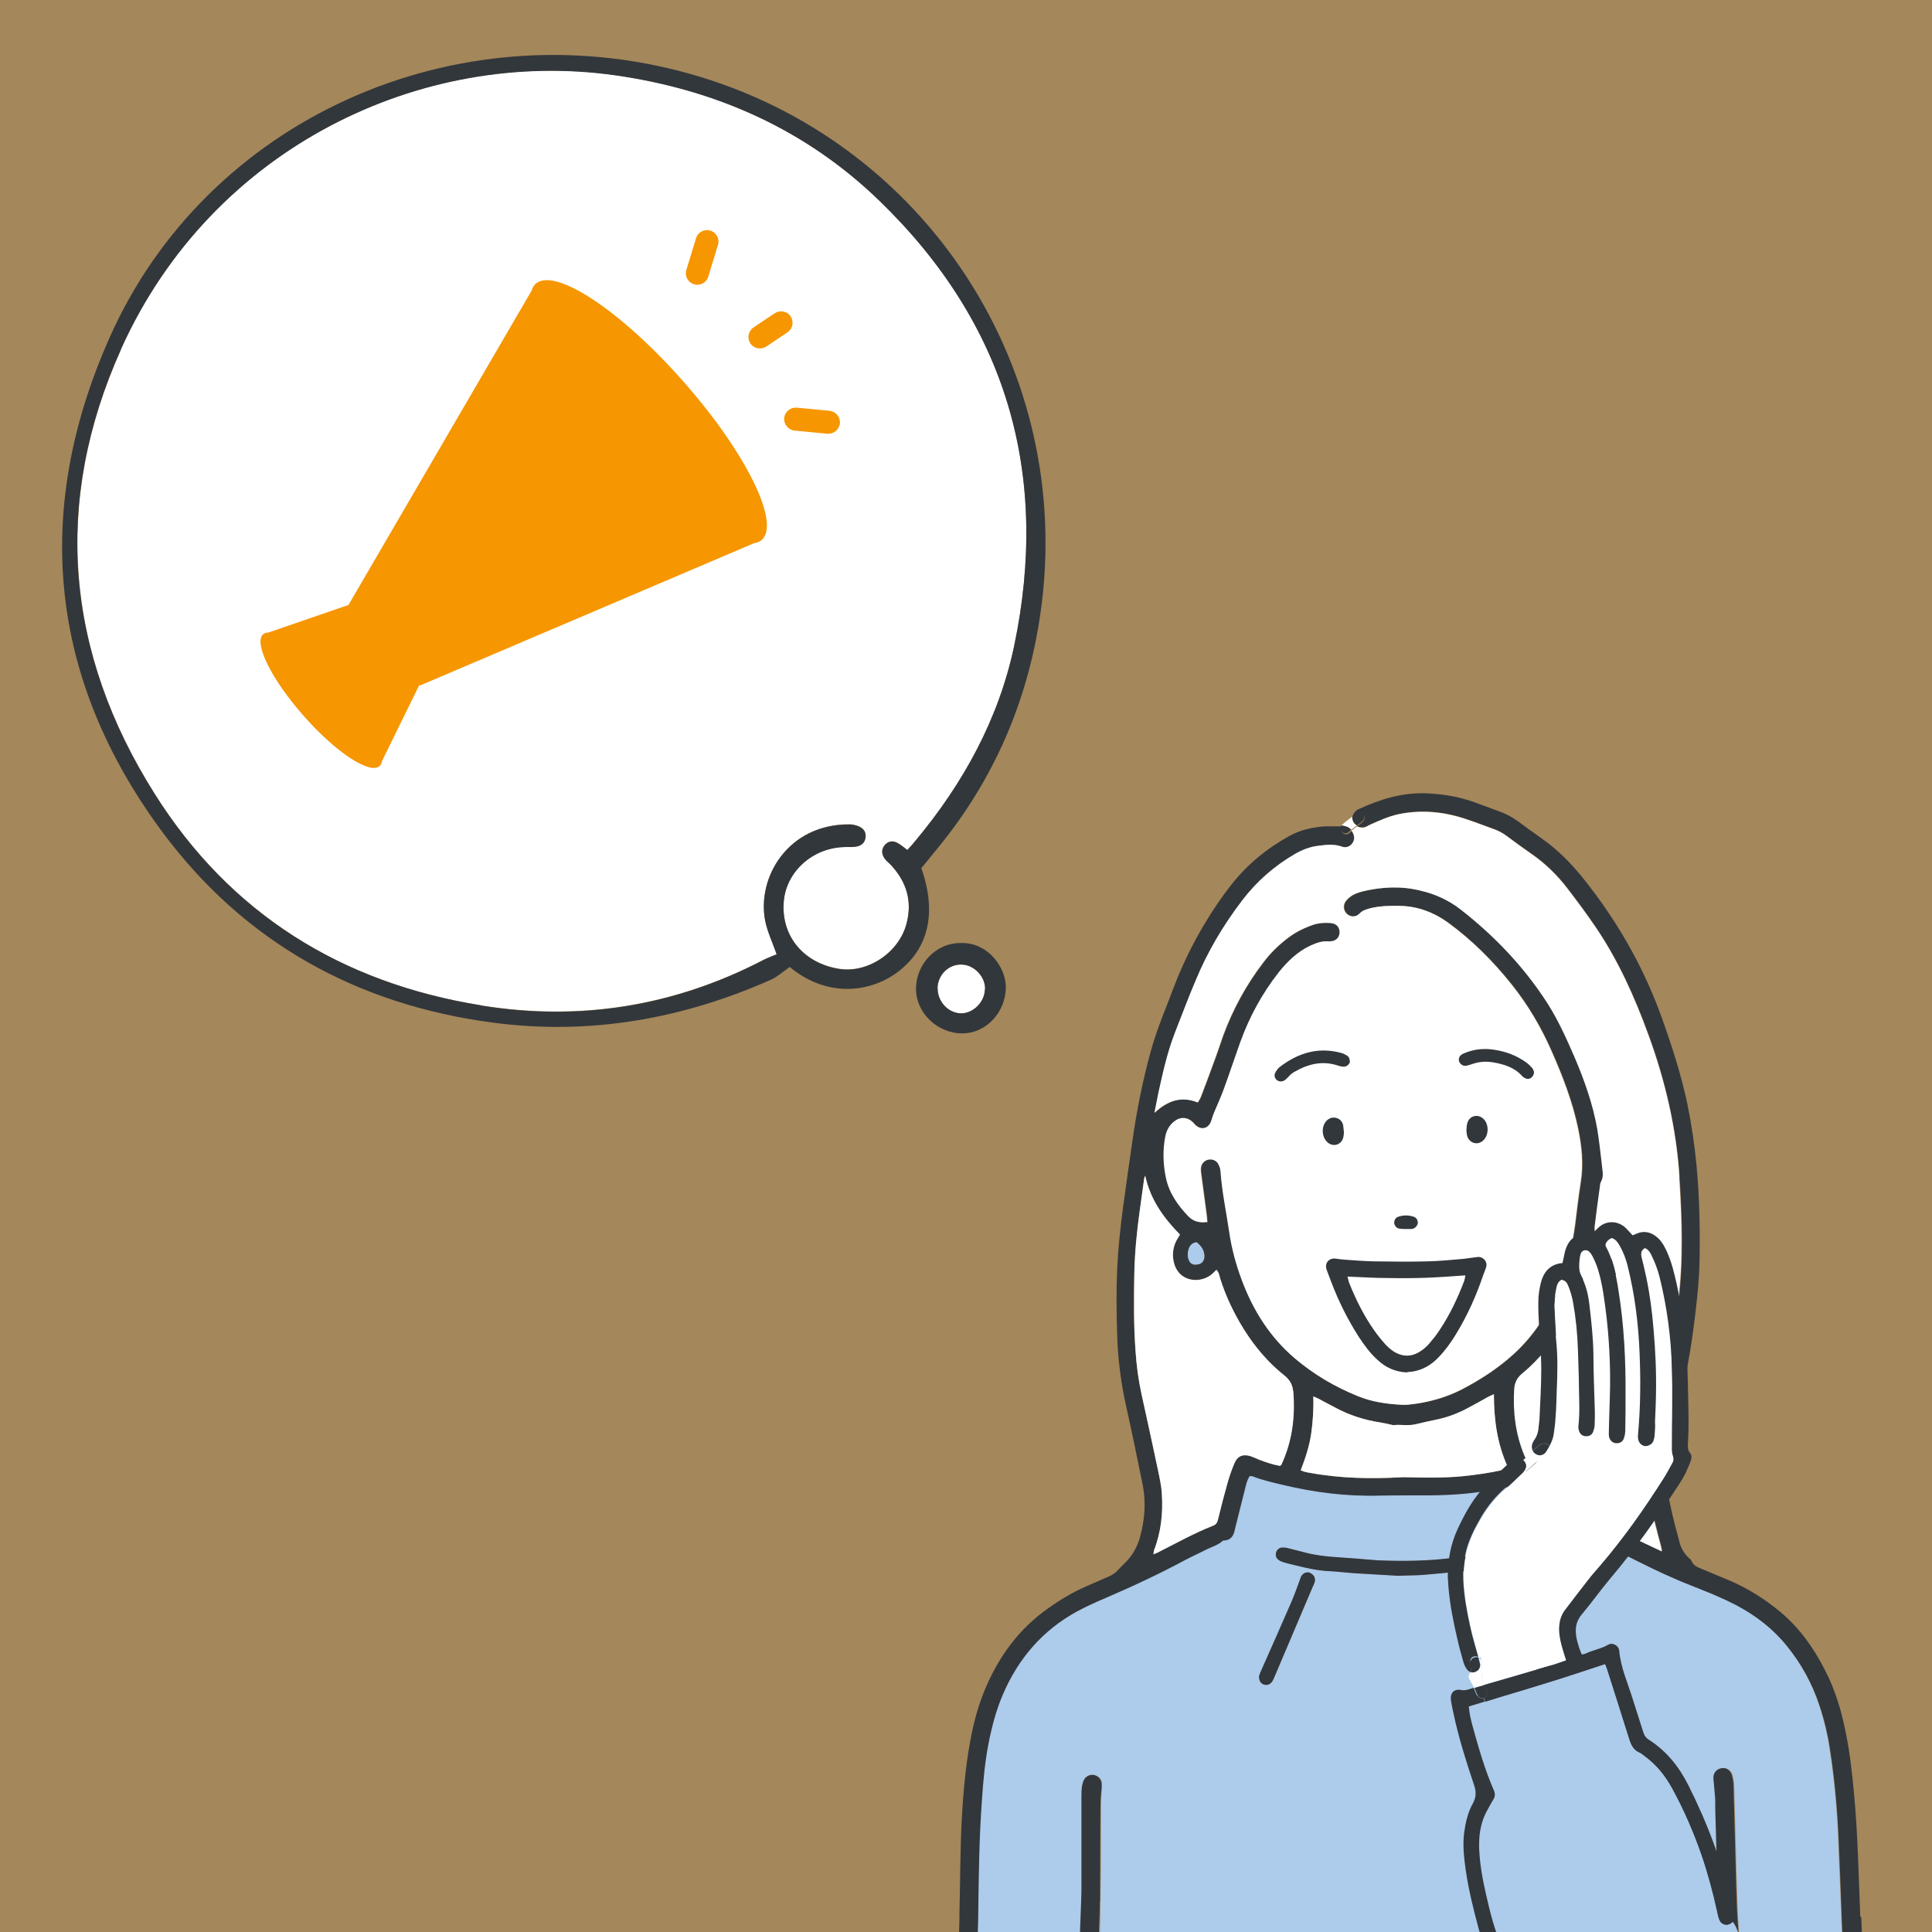
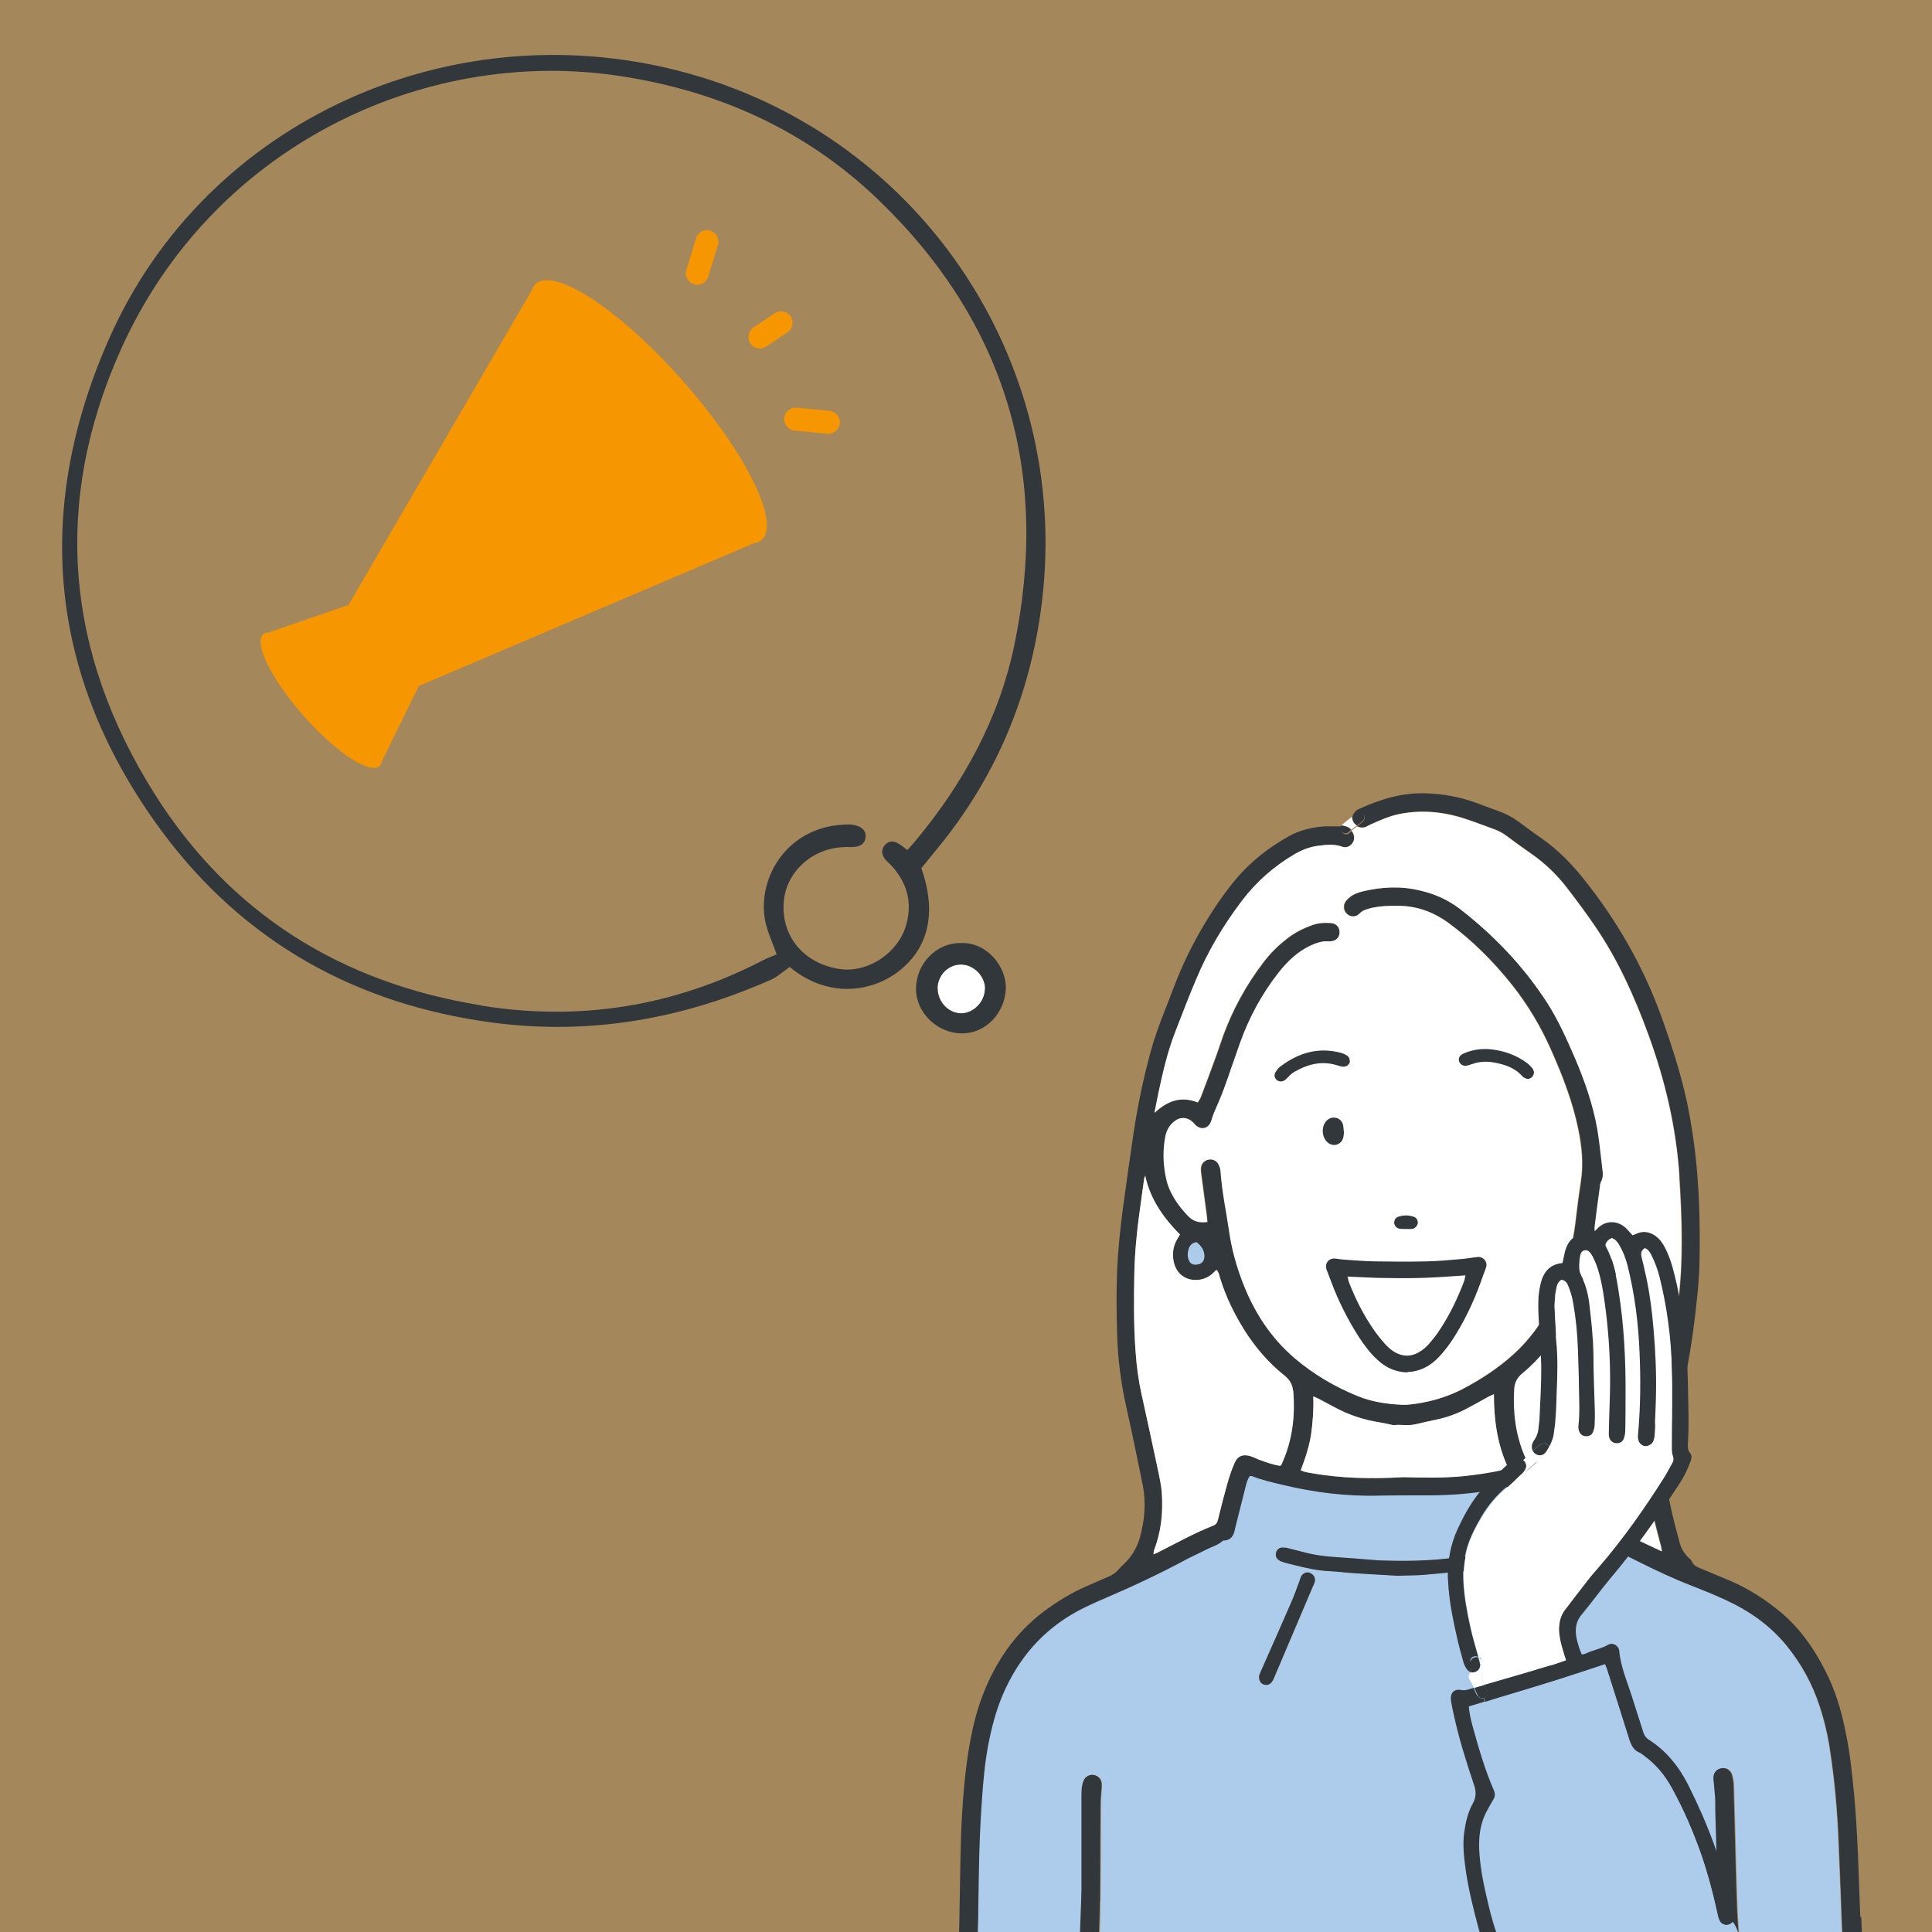
<svg xmlns="http://www.w3.org/2000/svg" id="_レイヤー_1" data-name="レイヤー_1" version="1.1" viewBox="0 0 800 800">
  <rect x="0" y="0" width="800" height="800" fill="#808080" stroke="none" />
  <defs>
    <style>
      .st0 {
        fill: #adcbea;
      }

      .st1 {
        fill: #fff;
      }

      .st2 {
        opacity: .3;
      }

      .st2, .st3 {
        fill: #f69600;
      }

      .st4, .st5 {
        fill: #32373c;
      }

      .st5 {
        fill-rule: evenodd;
      }
    </style>
  </defs>
  <rect class="st2" x="-2.6" y="-8.9" width="813.4" height="830.3" />
  <g>
-     <path class="st1" d="M388.3,409.2c0,5.5,4.3,10.2,9.5,10.4,5.1.2,10-4.6,10.1-9.9.2-5.2-4.5-10.2-9.7-10.3-5.4-.2-9.9,4.3-10,9.8Z" />
-     <path class="st1" d="M50.2,144.6c-28.5,63.4-23,125.6,13.9,184.1,31.3,49.7,77.4,78.3,135.2,87.6,40.8,6.6,79.9.3,116.7-18.8,1.9-1,4-1.7,5.6-2.4-1.6-4.6-3.7-9-4.7-13.6-3.7-18.3,9.5-40.4,34.9-40.2,1.2,0,2.4.3,3.5.7,2.1.8,3.4,2.3,3.1,4.6-.2,2.3-1.8,3.6-4,3.9-1.8.3-3.6,0-5.4.2-13.1.6-23.8,10.7-24.5,23.1-.9,13.9,8.3,24.9,22.8,27.3,11.9,2,25-6.7,28.1-18.8,2.4-9.2,0-17.1-6.3-24-.8-.9-1.8-1.6-2.6-2.6-1.5-2-1.7-4.1,0-6,1.6-1.7,3.6-1.7,5.5-.5,1.2.7,2.3,1.6,3.7,2.7,1.3-1.4,2.5-2.7,3.6-4.1,19.6-23.6,34.2-50.1,40.6-80.2,15-71.4-3.1-133.5-55.6-184.4-30.4-29.5-67.5-46.1-109.5-52.1-80.2-11.4-167.1,29.8-204.7,113.4Z" />
+     <path class="st1" d="M388.3,409.2c0,5.5,4.3,10.2,9.5,10.4,5.1.2,10-4.6,10.1-9.9.2-5.2-4.5-10.2-9.7-10.3-5.4-.2-9.9,4.3-10,9.8" />
    <path class="st4" d="M285.4,30.5c98.1,27.4,160,122.9,145.4,223.6-5.2,36.2-19.3,68.9-42.7,97.3-2.3,2.8-4.5,5.6-6.6,8.1,6.6,18.7,2.9,33.7-10.2,43.3-10.8,7.9-28.5,10.7-44.3-2.4-2.9,2-5.1,4.1-7.6,5.2-36.7,16.3-74.9,23.1-114.9,17.9-56.9-7.4-103.6-33.5-137.5-79.3-46.7-63.2-53.5-132.5-21.8-204C85.4,49.2,188.6,3.4,285.4,30.5ZM199.3,416.4c40.8,6.6,79.9.3,116.7-18.8,1.9-1,4-1.7,5.6-2.4-1.6-4.6-3.7-9-4.7-13.6-3.7-18.3,9.5-40.4,34.9-40.2,1.2,0,2.4.3,3.5.7,2.1.8,3.4,2.3,3.1,4.6-.2,2.3-1.8,3.6-4,3.9-1.8.3-3.6,0-5.4.2-13.1.6-23.8,10.7-24.5,23.1-.9,13.9,8.3,24.9,22.8,27.3,11.9,2,25-6.7,28.1-18.8,2.4-9.2,0-17.1-6.3-24-.8-.9-1.8-1.6-2.6-2.6-1.5-2-1.7-4.1,0-6,1.6-1.7,3.6-1.7,5.5-.5,1.2.7,2.3,1.6,3.7,2.7,1.3-1.4,2.5-2.7,3.6-4.1,19.6-23.6,34.2-50.1,40.6-80.2,15-71.4-3.1-133.5-55.6-184.4-30.4-29.5-67.5-46.1-109.5-52.1-80.2-11.4-167.1,29.8-204.7,113.4-28.5,63.4-23,125.6,13.9,184.1,31.3,49.7,77.4,78.3,135.2,87.6Z" />
    <path class="st4" d="M397.5,390.5c11.3-.6,19.1,9.9,19,18.5-.2,10.3-8.2,18.9-18.1,18.9-10.3,0-19.2-8.6-19.1-18.6.1-10.3,8.4-18.8,18.2-18.8ZM407.9,409.7c.2-5.2-4.5-10.2-9.7-10.3-5.4-.2-9.9,4.3-10,9.8,0,5.5,4.3,10.2,9.5,10.4,5.1.2,10-4.6,10.1-9.9Z" />
  </g>
  <g>
    <g>
      <path class="st4" d="M770.3,793.7c-.7-17.1-1-34.2-2.6-51.2-.8-8.4-1.7-16.8-3.4-25-1.8-9.1-4.4-17.9-8.7-26.1-4.7-9.2-10.6-17.5-18.6-24.1-6.3-5.2-13.1-9.5-20.5-12.7-3.8-1.6-7.7-3.2-11.5-4.8-1.9-.8-3.8-1.4-4.6-3.5-.1-.4-.6-.7-.9-1-2-1.8-3.3-4-4-6.5-1.4-5.2-2.8-10.4-3.9-15.7-.7-3.1-1.1-6.2-1.2-9.3-.3-7.3.5-14.6,2.3-21.7,1.5-5.9,3-11.7,4.3-17.7,2.3-10.6,4-21.4,5.2-32.2.7-6,1.3-12.1,1.5-18.1.3-13.8.1-27.6-1.2-41.4-.8-8.6-2.1-17.2-3.8-25.6-2.7-12.7-6.7-24.9-11.1-37.1-7.5-20.4-18.2-39-31.8-56-5.1-6.4-10.7-12.1-17.4-16.8-3.3-2.3-6.6-4.7-9.8-7.1-2.5-1.8-5.1-3.2-8-4.2-3.3-1.2-6.6-2.4-9.8-3.6-6.5-2.4-13.2-3.5-20.1-3.8-9.9-.4-19.1,2.4-28,6.5-.2,0-.4.2-.6.3-1.2.8-2,2-2.1,3.2.2-.2.5-.4.7-.6.1,0,.2-.2.4-.3.3-.7,1-1.3,1.8-1.2,1.6.2,2.7,1.6,1.9,3.2-.3.6-1,1.1-1.5,1.5-.4.3-.9.7-1.3,1,1,.5,2.2.7,3.4.3.6-.2,1.2-.6,1.8-.9,4-1.8,8-3.6,12.3-4.5,9.6-1.9,19-.9,28.2,2.3,3.6,1.2,7.2,2.6,10.8,3.9,2,.7,3.9,1.7,5.6,3,3.3,2.5,6.7,4.9,10.1,7.3,5.9,4.1,10.9,9,15.2,14.7,3.9,5.1,7.7,10.2,11.3,15.5,9.4,13.8,16.2,29,21.9,44.6,7,19.1,11.6,38.8,12.9,59,1.1,17.4,1.7,34.8-.5,52.2-.7,5.8-1.4,11.6-2.3,17.4-1.5,10.3-3.8,20.5-6.7,30.6-2.9,9.6-3.7,19.4-3,29.3,0,1.3.3,2.7.5,4,.9,6.6,2.7,13,4.4,19.4.2.6.2,1.2.4,2.2-5.9-2.8-11.4-5.4-17-8-2.9-1.4-5.9-2.7-8.9-3.9-1.6-.6-2.5-1.5-3-3.2-1.2-4.8-2.6-9.5-4-14.3-.9-2.9-2-5.7-3.2-8.5-1.4-2.9-3.7-3.8-6.7-2.7-1.2.4-2.3,1-3.4,1.5-2.9,1.2-5.8,2.3-9.1,2.8-.5-1.2-1.1-2.2-1.6-3.4-3.7-8.9-4.8-18.2-4.2-27.7.2-2.4,1.1-4.4,3.1-6.1,7.2-5.9,12.9-13.1,17.5-21.2,3.5-6.2,6.4-12.6,8.4-19.4.4-1.2.4-2.6,1.6-3.8.5.5,1,1,1.5,1.4,1.3,1.2,2.8,1.9,4.4,2.3,3.6,1,6.7-.2,8.7-3.3,2.1-3.2,2.3-6.7,1.4-10.3-.9-3.9-3.5-5.9-7-7.1-1.7-.6-3.3-.4-4.7,1-.4.4-.8.6-1.6,1.3,0-1-.1-1.5,0-2,.7-5.6,1.4-11.1,2.2-16.7,0-.7.2-1.3.5-1.9.7-1.4.8-2.8.6-4.2-.2-1.4-.3-2.9-.5-4.4-.5-4.3-1-8.7-1.7-13-1.8-10.3-5.3-20.2-9.4-29.8-3.3-7.6-6.7-15.2-11.2-22.3-9.7-15.1-21.9-27.9-36-38.9-5-3.9-10.6-6.4-16.6-7.8-8-2-16-1.6-24,.3-1.9.5-3.7,1.1-5.2,2.3-.7.5-1.4,1.2-1.9,1.9-1.5,2.3-.4,5.2,2.1,6,1.4.4,2.7,0,3.7-1,1.3-1.4,3-1.8,4.8-2.3,4-.9,8-1,12.1-.9,7.3.2,13.9,2.7,19.7,6.9,10,7.3,18.8,16.1,26.5,25.8,6.7,8.4,12.1,17.6,16.4,27.4,4.6,10.4,8.7,21,11,32.1,1.5,7.3,2.3,14.6,1.1,22.1-.9,5.8-1.6,11.6-2.3,17.4-1,7.6-2.6,15-5.2,22.3-4.4,12.1-10.8,23-20.4,31.7-6.4,5.8-13.5,10.4-21.1,14.4-6.2,3.2-12.7,5.1-19.5,6.1-1.8.2-3.6.5-5.4.4-6.3-.3-12.6-1.2-18.4-3.6-9.4-3.8-18.1-8.9-25.9-15.5-10.4-8.8-17.4-19.9-22.1-32.5-2.4-6.4-4.2-13-5.2-19.8-1.2-8.3-3-16.6-3.6-25,0-1.1-.4-2.2-.9-3.2-.8-1.6-2.6-2.3-4.3-1.9-1.7.4-2.9,1.8-3,3.6,0,.7,0,1.4.1,2,.8,6,1.6,12,2.4,18,0,.7.1,1.5.2,2.2-3.5.4-5.7-.2-7.9-2.4-4.3-4.5-7.9-9.6-9.2-15.8-1.2-5.6-1.4-11.4-.3-17.1.5-2.6,1.7-4.9,3.9-6.5,2.5-1.9,5.4-1.6,7.6.6.3.3.6.7.9,1,2.5,2.4,5.7,1.5,6.7-1.9.3-1.1.7-2.1,1.1-3.2,1.4-3.3,2.9-6.6,4.1-9.9,2.3-6.3,4.4-12.7,6.7-19.1,3.8-10.6,9.1-20.3,16-29.1,3.6-4.5,7.7-8.5,13-11,2.4-1.1,4.8-2,7.4-1.8.6,0,1.1,0,1.7-.1,2.2-.4,3.4-2.3,3-4.5-.3-1.7-1.6-2.8-3.6-3-2.8-.2-5.6,0-8.3,1.1-3.3,1.2-6.4,2.8-9.2,4.9-4,3-7.5,6.4-10.5,10.4-7.1,9.3-12.6,19.4-16.6,30.3-1.3,3.7-2.5,7.4-3.9,11.1-1.7,4.7-3.5,9.5-5.3,14.2-.3.8-.8,1.5-1.3,2.3-7-2.8-12.6-.6-17.9,4.3.6-2.8,1.1-5.7,1.7-8.5,1.8-8.3,3.7-16.7,6.8-24.7,2.9-7.3,5.6-14.7,8.7-21.9,4.9-11.8,11.4-22.7,19.1-32.8,6-7.9,13.3-14.3,21.9-19.3,3.1-1.8,6.3-3,9.8-3.4,3.2-.4,6.4-.8,9.7.4,1.5.5,2.9.1,4-1.1,1.1-1.3,1.3-2.8.6-4.4-.2-.4-.4-.8-.7-1.1-.4.3-.7.6-1,.9-1.8,1.8-4.6-.9-3.1-2.7-.3,0-.5,0-.8,0-2.2,0-4.5-.1-6.7,0-5,.4-9.8,1.5-14.2,3.9-9.4,5.2-17.5,11.8-24.1,20.2-4.1,5.2-7.8,10.7-11.2,16.4-4.9,8.2-9.1,16.8-12.5,25.7-3.3,8.8-7.1,17.5-9.6,26.6-3.5,12.6-6,25.3-7.8,38.2-1.3,9-2.6,18-3.8,27-1.1,8.3-2,16.7-2.4,25.2-.4,9.2-.3,18.4,0,27.6.3,10,1.6,19.9,3.8,29.7,2.4,10.7,4.6,21.5,6.8,32.3,1.4,7.3.8,14.5-1.2,21.7-1.1,3.8-3,7.3-5.8,10.1-1.1,1.1-2.3,2.2-3.3,3.4-1.1,1.2-2.4,2-3.8,2.6-3.2,1.4-6.4,2.8-9.6,4.2-6.2,2.7-11.9,6.3-17.3,10.3-6,4.5-11.1,9.8-15.4,15.9-6.9,9.9-11.4,20.8-14,32.6-2.8,12.7-3.9,25.5-4.6,38.4-.6,12.4-.6,24.9-.9,37.4,0,4.4-.2,8.8-.3,13.1,0,2.1,0,4.2-.1,6.3h8c0-1,0-2,0-3,0-5.9.3-11.9.4-17.9.2-14.8.4-29.7,1.5-44.5.5-7.6,1.2-15.2,2.6-22.8,1.3-7.2,3.1-14.2,6.1-21,6.4-14.8,16.4-26.5,30.6-34.3,3.8-2.1,7.8-3.9,11.9-5.6,11.3-4.8,22.3-10,33.1-15.8,2.9-1.5,5.8-2.9,8.7-4.3,2.2-1.1,4.7-1.6,6.5-3.4.2-.2.6-.3.9-.3,2.7-.2,3.8-2,4.3-4.4,0-.4.2-.9.3-1.3,1.3-5.4,2.7-10.9,4.1-16.3.4-1.6.8-3.3,1.8-4.7.4,0,.8,0,1.1.1,4,1.6,8.1,2.5,12.3,3.5,13.3,3.2,26.7,4.9,40.4,4.5,5.6-.2,11.2-.2,16.9-.1,9.6.1,19.1-.4,28.5-2,9.4-1.6,18.7-3.8,27.7-7,.5-.2,1-.2,1.7-.4.6,1.8,1.3,3.5,1.8,5.2,1.4,5,2.7,10,4,15,.3,1.2.6,2.4,1,3.6.5,1.5,1.5,2.6,3.2,2.7,1.1,0,1.9.5,2.7,1.2.5.4,1.2.6,1.8.9,6.1,2.4,11.9,5.3,17.7,8.2,7.2,3.6,14.5,7,22.1,10,4.8,1.9,9.6,3.8,14.3,6,9.7,4.5,18.3,10.5,25.1,18.9,6,7.4,10.5,15.6,13.5,24.7,2,6.1,3.5,12.3,4.4,18.7,1.9,12.4,3,25,3.5,37.6.4,9.3.8,18.6,1.1,27.9.2,7.7.8,15.3,1,23h8c-.3-6.5-.5-13.2-.8-19.8ZM663.7,514.8c.6-.3,1.1-.7,1.8-1.2,1.9.7,2.2,2.1,2.4,3.6.2,1.6,0,3.1-1,4.4-.5.6-1.1.7-1.8.5-1.8-.4-3-1.7-3.2-3.5-.2-1.7,0-3.1,1.9-3.9ZM492.2,517.2c.5-1.5,1.4-2.5,3.3-2.8,1.9,1.5,3.1,3.3,3.2,5.7,0,2.3-1.5,3.7-3.8,3.5-1.1,0-1.9-.6-2.4-1.6-.8-1.6-.8-3.2-.2-4.9ZM530.7,606.3c0,.2-.3.3-.6.7-3-.5-5.9-1.5-8.8-2.6-1.1-.5-2.3-1-3.4-1.4-3.1-1-5.4-.2-6.7,2.8-1.2,2.8-2.2,5.7-3,8.6-1.4,5-2.7,10-3.9,15-.3,1.2-.9,2-2.1,2.4-7.6,3-14.8,7-22.1,10.7-.7.4-1.4.7-2.5,1.1.1-.8.2-1.4.3-1.8,2.9-7.5,3.7-15.3,3.2-23.2-.2-3.5-1-6.9-1.7-10.3-2.2-10.3-4.4-20.6-6.7-30.9-1.3-5.9-2.1-11.9-2.5-18-.8-10.8-.7-21.5-.5-32.3.2-8.5,1-17,2.2-25.5.6-4.3,1.2-8.7,1.8-13,0-.6.3-1.2.5-1.8,2.1,9.8,7.5,17.4,14.4,24.4-.4.7-.8,1.4-1.3,2.2-1.5,2.7-1.9,5.5-1.4,8.5,1.6,9.1,11,9.8,15.8,5.8.7-.6,1.3-1.2,2-1.9,1.1,1.1,1.2,2.5,1.6,3.7,2.3,7.4,5.7,14.4,9.8,21,4.6,7.3,10.1,13.8,16.8,19.1,2.1,1.7,3.3,3.7,3.5,6.2.9,10.6-.3,20.8-4.8,30.6ZM622.7,608.6c-5.7,1.3-11.5,2.1-17.3,2.7-7.6.7-15.2.6-22.9.4-.7,0-1.3,0-2,0-12.7.7-25.4.5-37.9-1.8-1.3-.2-2.6-.4-4-1.1,1.9-4.9,3.5-9.8,4.3-14.9.7-5.1,1.1-10.2.9-15.7,1.1.5,1.7.8,2.2,1,2.3,1.2,4.6,2.4,6.8,3.6,5.9,3.2,12.2,5.2,18.7,6.2,1.8.3,3.5.7,5.3,1.1.1,0,.2,0,.3,0,3.1-.3,6.2.4,9.3-.4,2.8-.7,5.7-1.3,8.5-1.9,4.4-.9,8.6-2.5,12.6-4.6,3-1.6,5.9-3.2,8.9-4.9.6-.3,1.1-.5,2.2-1,0,10.8,1.4,20.7,5.8,30.3-.7.4-1.2.8-1.8.9Z" />
      <g>
        <path class="st0" d="M494.9,523.6c2.3.2,3.9-1.2,3.8-3.5,0-2.4-1.3-4.2-3.2-5.7-1.9.2-2.8,1.3-3.3,2.8-.5,1.6-.6,3.3.2,4.9.5,1,1.3,1.5,2.4,1.6Z" />
        <path class="st0" d="M665,522.2c.7.2,1.4,0,1.8-.5,1.1-1.3,1.3-2.8,1-4.4-.2-1.5-.5-2.9-2.4-3.6-.7.5-1.2.9-1.8,1.2-1.8.8-2,2.2-1.9,3.9.2,1.8,1.4,3.1,3.2,3.5Z" />
        <path class="st0" d="M447.7,792c.1-3.4.2-6.7.3-9.2,0-13.4,0-25.9,0-38.3,0-1.6,0-3.2.2-4.7.1-1,.4-2,.9-2.9.7-1.4,2.5-2.2,4-1.9,1.7.3,3.1,1.7,3.2,3.4,0,.7,0,1.3,0,2-.1,2-.4,4-.4,6,0,13.6,0,27.2-.2,40.8,0,8-.4,16-.7,24l257.7,1.8c0-.2,0-.4,0-.7-.3-6.6-.7-13.2-.9-19.9-.5-13.7-.8-27.4-1.2-41.1,0-2.2,0-4.5-.1-6.7-.1-2.4-.4-4.7-.6-7,0-.3-.1-.7-.1-1-.1-2.3,1.1-4,3.2-4.4,1.9-.4,3.8.7,4.4,2.8.4,1.5.7,3.1.7,4.6.2,6.2.3,12.3.5,18.5.3,10.5.5,21.1.9,31.7.2,5.2.6,10.3,1,15.5,0,1.2.2,2.5.2,3.7,0,1.4.1,2.7.2,4.1l42.4.3c-.2-7.7-.8-15.3-1-23-.3-9.3-.8-18.6-1.1-27.9-.5-12.6-1.6-25.1-3.5-37.6-.9-6.3-2.4-12.6-4.4-18.7-3-9.1-7.5-17.3-13.5-24.7-6.8-8.4-15.4-14.4-25.1-18.9-4.7-2.2-9.5-4.1-14.3-6-7.5-2.9-14.9-6.4-22.1-10-5.8-2.9-11.6-5.9-17.7-8.2-.6-.2-1.3-.5-1.8-.9-.8-.7-1.6-1.1-2.7-1.2-1.6-.1-2.6-1.2-3.2-2.7-.4-1.2-.7-2.4-1-3.6-1.3-5-2.7-10-4-15-.5-1.7-1.2-3.4-1.8-5.2-.7.1-1.2.2-1.7.4-9,3.2-18.3,5.4-27.7,7-9.4,1.6-19,2.1-28.5,2-5.6,0-11.2,0-16.9.1-13.7.4-27.1-1.3-40.4-4.5-4.1-1-8.3-1.9-12.3-3.5-.3-.1-.7,0-1.1-.1-1,1.4-1.4,3.1-1.8,4.7-1.4,5.4-2.7,10.9-4.1,16.3-.1.4-.2.9-.3,1.3-.5,2.4-1.6,4.2-4.3,4.4-.3,0-.7,0-.9.3-1.9,1.7-4.4,2.3-6.5,3.4-2.9,1.5-5.9,2.8-8.7,4.3-10.8,5.8-21.9,11-33.1,15.8-4,1.7-8,3.5-11.9,5.6-14.2,7.8-24.2,19.4-30.6,34.3-2.9,6.7-4.7,13.8-6.1,21-1.4,7.5-2.1,15.1-2.6,22.8-1.1,14.8-1.3,29.6-1.5,44.5,0,5.9-.3,11.9-.4,17.9,0,1,0,2,0,3l42.5.3c.2-6.4.5-12.8.7-19.2ZM643.6,693c0,1.6-.6,2.6-1.7,3.1-1.1.6-2.6.3-3.4-.6-.5-.6-.9-1.3-1.2-2-5.6-12.5-11.2-25-16.8-37.5-.3-.6-.6-1.2-.8-1.9-.4-1.5.3-3,1.7-3.6,1.4-.6,3,0,3.8,1.3.3.5.4,1,.6,1.6,1.4,3.3,2.6,6.7,4.1,9.9,4.1,8.9,8.3,17.7,12.4,26.6.5,1.1,1,2.3,1.3,3.1ZM528.3,643c.3-1.1,1.2-2,2.4-2.1.9,0,1.8,0,2.7.3,2,.5,3.9,1,5.9,1.5,4.7,1.3,9.4,1.9,14.3,2.2,4.8.3,9.6.7,14.4,1.1.9,0,1.8.2,2.7.2,10.2.4,20.4.3,30.6-1,3-.4,6-.6,9-.9,4.9-.4,9.8-1.1,14.5-2.6,2-.6,4.1-1.1,6.2-1.7.5-.1,1.1-.3,1.6-.4,1.3,0,2.5.8,2.9,1.9.5,1.3,0,2.8-1.2,3.5-.6.3-1.2.6-1.8.8-5.9,1.6-11.8,3.4-18,3.9-8.3.7-16.5,1.6-24.8,2.3-3.1.3-6.3.2-10.8.4-4.8-.3-11-.6-17.1-1-3.7-.2-7.4-.7-11.1-.9-5-.2-9.8-1.3-14.6-2.5-1.5-.4-3.1-.7-4.6-1.2-.7-.2-1.5-.5-2.1-1-1-.7-1.3-1.8-1-3ZM521.5,693.9c.2-.6.6-1.7,1.1-2.7,4.1-9.2,8.2-18.5,12.2-27.7,1.3-3,2.4-6.1,3.5-9.1.2-.5.3-1.1.6-1.6.8-1.4,2.4-2,3.7-1.4,1.4.6,2.2,2.1,1.8,3.6-.2.8-.6,1.5-.9,2.2-4.7,11.1-9.4,22.1-14.1,33.2-.6,1.3-1.1,2.7-1.7,4-.3.6-.5,1.3-.9,1.8-.8,1.3-2.2,1.8-3.5,1.3-1.3-.4-2.1-1.7-1.9-3.7Z" />
      </g>
      <path class="st4" d="M720.4,809c0-1.2-.2-2.5-.2-3.7-.3-5.2-.8-10.3-1-15.5-.4-10.6-.6-21.1-.9-31.7-.2-6.2-.3-12.4-.5-18.5,0-1.6-.3-3.1-.7-4.6-.6-2.1-2.5-3.2-4.4-2.8-2.1.4-3.4,2.1-3.2,4.4,0,.3,0,.7.1,1,.2,2.3.4,4.7.6,7,.1,2.2,0,4.5.1,6.7.4,13.7.8,27.4,1.2,41.1.2,6.6.6,13.2.9,19.9,0,.2,0,.4,0,.7h8c0-1.3-.1-2.7-.2-4Z" />
      <path class="st1" d="M695.3,487.3c1.1,17.4,1.7,34.8-.5,52.2-.7,5.8-1.4,11.6-2.3,17.4-1.5,10.3-3.8,20.5-6.7,30.6-2.9,9.6-3.7,19.4-3,29.3,0,1.3.3,2.7.5,4,.9,6.6,2.7,13,4.4,19.4.2.6.2,1.2.4,2.2-5.9-2.8-11.4-5.4-17-8-2.9-1.4-5.9-2.7-8.9-3.9-1.6-.6-2.5-1.5-3-3.2-1.2-4.8-2.6-9.5-4-14.3-.9-2.9-2-5.7-3.2-8.5-1.4-2.9-3.7-3.8-6.7-2.7-1.2.4-2.3,1-3.4,1.5-2.9,1.2-5.8,2.3-9.1,2.8-.5-1.2-1.1-2.2-1.6-3.4-3.7-8.9-4.8-18.2-4.2-27.7.2-2.4,1.1-4.4,3.1-6.1,7.2-5.9,12.9-13.1,17.5-21.2,3.5-6.2,6.4-12.6,8.4-19.4.4-1.2.4-2.6,1.6-3.8.5.5,1,1,1.5,1.4,1.3,1.2,2.8,1.9,4.4,2.3,3.6,1,6.7-.2,8.7-3.3,2.1-3.2,2.3-6.7,1.4-10.3-.9-3.9-3.5-5.9-7-7.1-1.7-.6-3.3-.4-4.7,1-.4.4-.8.6-1.6,1.3,0-1-.1-1.5,0-2,.7-5.6,1.4-11.1,2.2-16.7,0-.7.2-1.3.5-1.9.7-1.4.8-2.8.6-4.2-.2-1.4-.3-2.9-.5-4.4-.5-4.3-1-8.7-1.7-13-1.8-10.3-5.3-20.2-9.4-29.8-3.3-7.6-6.7-15.2-11.2-22.3-9.7-15.1-21.9-27.9-36-38.9-5-3.9-10.6-6.4-16.6-7.8-8-2-16-1.6-24,.3-1.9.5-3.7,1.1-5.2,2.3-.7.5-1.4,1.2-1.9,1.9-1.5,2.3-.4,5.2,2.1,6,1.4.4,2.7,0,3.7-1,1.3-1.4,3-1.8,4.8-2.3,4-.9,8-1,12.1-.9,7.3.2,13.9,2.7,19.7,6.9,10,7.3,18.8,16.1,26.5,25.8,6.7,8.4,12.1,17.6,16.4,27.4,4.6,10.4,8.7,21,11,32.1,1.5,7.3,2.3,14.6,1.1,22.1-.9,5.8-1.6,11.6-2.3,17.4-1,7.6-2.6,15-5.2,22.3-4.4,12.1-10.8,23-20.4,31.7-6.4,5.8-13.5,10.4-21.1,14.4-6.2,3.2-12.7,5.1-19.5,6.1-1.8.2-3.6.5-5.4.4-6.3-.3-12.6-1.2-18.4-3.6-9.4-3.8-18.1-8.9-25.9-15.5-10.4-8.8-17.4-19.9-22.1-32.5-2.4-6.4-4.2-13-5.2-19.8-1.2-8.3-3-16.6-3.6-25,0-1.1-.4-2.2-.9-3.2-.8-1.6-2.6-2.3-4.3-1.9-1.7.4-2.9,1.8-3,3.6,0,.7,0,1.4.1,2,.8,6,1.6,12,2.4,18,0,.7.1,1.5.2,2.2-3.5.4-5.7-.2-7.9-2.4-4.3-4.5-7.9-9.6-9.2-15.8-1.2-5.6-1.4-11.4-.3-17.1.5-2.6,1.7-4.9,3.9-6.5,2.5-1.9,5.4-1.6,7.6.6.3.3.6.7.9,1,2.5,2.4,5.7,1.5,6.7-1.9.3-1.1.7-2.1,1.1-3.2,1.4-3.3,2.9-6.6,4.1-9.9,2.3-6.3,4.4-12.7,6.7-19.1,3.8-10.6,9.1-20.3,16-29.1,3.6-4.5,7.7-8.5,13-11,2.4-1.1,4.8-2,7.4-1.8.6,0,1.1,0,1.7-.1,2.2-.4,3.4-2.3,3-4.5-.3-1.7-1.6-2.8-3.6-3-2.8-.2-5.6,0-8.3,1.1-3.3,1.2-6.4,2.8-9.2,4.9-4,3-7.5,6.4-10.5,10.4-7.1,9.3-12.6,19.4-16.6,30.3-1.3,3.7-2.5,7.4-3.9,11.1-1.7,4.7-3.5,9.5-5.3,14.2-.3.8-.8,1.5-1.3,2.3-7-2.8-12.6-.6-17.9,4.3.6-2.8,1.1-5.7,1.7-8.5,1.8-8.3,3.7-16.7,6.8-24.7,2.9-7.3,5.6-14.7,8.7-21.9,4.9-11.8,11.4-22.7,19.1-32.8,6-7.9,13.3-14.3,21.9-19.3,3.1-1.8,6.3-3,9.8-3.4,3.2-.4,6.4-.8,9.7.4,1.5.5,2.9.1,4-1.1,1.1-1.3,1.3-2.8.6-4.4-.2-.4-.4-.8-.7-1.1.7-.6,1.5-1.2,2.3-1.8,1,.5,2.2.7,3.4.3.6-.2,1.2-.6,1.8-.9,4-1.8,8-3.6,12.3-4.5,9.6-1.9,19-.9,28.2,2.3,3.6,1.2,7.2,2.6,10.8,3.9,2,.7,3.9,1.7,5.6,3,3.3,2.5,6.7,4.9,10.1,7.3,5.9,4.1,10.9,9,15.2,14.7,3.9,5.1,7.7,10.2,11.3,15.5,9.4,13.8,16.2,29,21.9,44.6,7,19.1,11.6,38.8,12.9,59Z" />
      <path class="st4" d="M642.3,690c.5,1.1,1,2.3,1.3,3.1,0,1.6-.6,2.6-1.7,3.1-1.1.6-2.6.3-3.4-.6-.5-.6-.9-1.3-1.2-2-5.6-12.5-11.2-25-16.8-37.5-.3-.6-.6-1.2-.8-1.9-.4-1.5.3-3,1.7-3.6,1.4-.6,3,0,3.8,1.3.3.5.4,1,.6,1.6,1.4,3.3,2.6,6.7,4.1,9.9,4.1,8.9,8.3,17.7,12.4,26.6Z" />
      <path class="st4" d="M635.5,641.6c.5,1.3,0,2.8-1.2,3.5-.6.3-1.2.6-1.8.8-5.9,1.6-11.8,3.4-18,3.9-8.3.7-16.5,1.6-24.8,2.3-3.1.3-6.3.2-10.8.4-4.8-.3-11-.6-17.1-1-3.7-.2-7.4-.7-11.1-.9-5-.2-9.8-1.3-14.6-2.5-1.5-.4-3.1-.7-4.6-1.2-.7-.2-1.5-.5-2.1-1-1-.7-1.3-1.8-1-3,.3-1.1,1.2-2,2.4-2.1.9,0,1.8,0,2.7.3,2,.5,3.9,1,5.9,1.5,4.7,1.3,9.4,1.9,14.3,2.2,4.8.3,9.6.7,14.4,1.1.9,0,1.8.2,2.7.2,10.2.4,20.4.3,30.6-1,3-.4,6-.6,9-.9,4.9-.4,9.8-1.1,14.5-2.6,2-.6,4.1-1.1,6.2-1.7.5-.1,1.1-.3,1.6-.4,1.3,0,2.5.8,2.9,1.9Z" />
      <path class="st1" d="M624.5,607.7c-.7.4-1.2.8-1.8.9-5.7,1.3-11.5,2.1-17.3,2.7-7.6.7-15.2.6-22.9.4-.7,0-1.3,0-2,0-12.7.7-25.4.5-37.9-1.8-1.3-.2-2.6-.4-4-1.1,1.9-4.9,3.5-9.8,4.3-14.9.7-5.1,1.1-10.2.9-15.7,1.1.5,1.7.8,2.2,1,2.3,1.2,4.6,2.4,6.8,3.6,5.9,3.2,12.2,5.2,18.7,6.2,1.8.3,3.5.7,5.3,1.1.1,0,.2,0,.3,0,3.1-.3,6.2.4,9.3-.4,2.8-.7,5.7-1.3,8.5-1.9,4.4-.9,8.6-2.5,12.6-4.6,3-1.6,5.9-3.2,8.9-4.9.6-.3,1.1-.5,2.2-1,0,10.8,1.4,20.7,5.8,30.3Z" />
      <path class="st4" d="M562.8,336.1c1.6.2,2.7,1.6,1.9,3.2-.3.6-1,1.1-1.5,1.5-.4.3-.9.7-1.3,1-.7-.4-1.2-.9-1.5-1.6-.3-.6-.5-1.3-.4-2,.2-.2.5-.4.7-.6.1,0,.2-.2.4-.3.3-.7,1-1.3,1.8-1.2Z" />
      <path class="st1" d="M560.3,340.2c.3.7.9,1.2,1.5,1.6-.8.6-1.5,1.2-2.3,1.8-.4-.5-1-1-1.6-1.2-.8-.3-1.6-.5-2.4-.6,0,0,0-.1.1-.2,1.1-1,2.3-1.9,3.5-2.8.3-.2.5-.4.8-.6,0,.7,0,1.4.4,2Z" />
      <path class="st4" d="M559.5,343.6c-.4.3-.7.6-1,.9-1.8,1.8-4.6-.9-3.1-2.7h0c.8.1,1.7.3,2.4.6.7.2,1.2.7,1.6,1.2Z" />
      <path class="st4" d="M542.6,651.4c1.4.6,2.2,2.1,1.8,3.6-.2.8-.6,1.5-.9,2.2-4.7,11.1-9.4,22.1-14.1,33.2-.6,1.3-1.1,2.7-1.7,4-.3.6-.5,1.3-.9,1.8-.8,1.3-2.2,1.8-3.5,1.3-1.3-.4-2.1-1.7-1.9-3.7.2-.6.6-1.7,1.1-2.7,4.1-9.2,8.2-18.5,12.2-27.7,1.3-3,2.4-6.1,3.5-9.1.2-.5.3-1.1.6-1.6.8-1.4,2.4-2,3.7-1.4Z" />
      <path class="st1" d="M535.5,575.7c.9,10.6-.3,20.8-4.8,30.6,0,.2-.3.3-.6.7-3-.5-5.9-1.5-8.8-2.6-1.1-.5-2.3-1-3.4-1.4-3.1-1-5.4-.2-6.7,2.8-1.2,2.8-2.2,5.7-3,8.6-1.4,5-2.7,10-3.9,15-.3,1.2-.9,2-2.1,2.4-7.6,3-14.8,7-22.1,10.7-.7.4-1.4.7-2.5,1.1.1-.8.2-1.4.3-1.8,2.9-7.5,3.7-15.3,3.2-23.2-.2-3.5-1-6.9-1.7-10.3-2.2-10.3-4.4-20.6-6.7-30.9-1.3-5.9-2.1-11.9-2.5-18-.8-10.8-.7-21.5-.5-32.3.2-8.5,1-17,2.2-25.5.6-4.3,1.2-8.7,1.8-13,0-.6.3-1.2.5-1.8,2.1,9.8,7.5,17.4,14.4,24.4-.4.7-.8,1.4-1.3,2.2-1.5,2.7-1.9,5.5-1.4,8.5,1.6,9.1,11,9.8,15.8,5.8.7-.6,1.3-1.2,2-1.9,1.1,1.1,1.2,2.5,1.6,3.7,2.3,7.4,5.7,14.4,9.8,21,4.6,7.3,10.1,13.8,16.8,19.1,2.1,1.7,3.3,3.7,3.5,6.2Z" />
      <path class="st4" d="M455.5,787.2c.1-13.6,0-27.2.2-40.8,0-2,.3-4,.4-6,0-.7.1-1.4,0-2-.2-1.8-1.5-3.1-3.2-3.4-1.5-.3-3.3.5-4,1.9-.5.9-.7,1.9-.9,2.9-.2,1.6-.2,3.1-.2,4.7,0,12.5,0,24.9,0,38.3,0,2.4-.2,5.8-.3,9.2-.2,6.4-.5,12.8-.7,19.2h7.9c.2-8,.6-16,.7-24Z" />
    </g>
    <g>
      <path class="st5" d="M582.7,568.3c-4.9-.2-8.9-2-12.3-5.2-3.1-2.8-5.5-6.1-7.8-9.6-4.6-7.2-8.4-14.8-11.4-22.8-.6-1.7-1.3-3.3-1.9-5-.9-2.8,1.1-5,4-4.5,1.2.2,2.3.3,3.5.4,4,.3,8,.6,12,.7,7.4.1,14.9.2,22.3,0,4.8-.1,9.7-.6,14.5-1,2.1-.2,4.2-.6,6.3-.8,2.3-.2,4.1,1.9,3.5,4.1-.3,1.1-.8,2.2-1.2,3.3-2.9,8.6-6.6,16.9-11.4,24.7-2,3.3-4.3,6.5-7,9.3-3.1,3.3-6.8,5.5-11.3,6.1-.7,0-1.4.1-1.9.2ZM558,528.7c.3,1.1.4,1.9.7,2.6,2.7,6.8,6,13.4,10.2,19.4,1.4,2,3,4,4.6,5.8,1,1.1,2.2,2.2,3.4,3,3.7,2.4,7.6,2.5,11.3,0,1.3-.8,2.5-1.9,3.5-3,1.6-1.9,3.2-3.8,4.5-5.9,4.2-6.3,7.4-13.1,10.1-20.2.2-.6.3-1.3.5-2.3-5.6.4-11,.8-16.4,1-5.3.2-10.6.2-16,.1-5.4,0-10.8-.4-16.5-.6Z" />
      <path class="st5" d="M559,439.3c0,1.3-1.3,2.4-2.6,2.4-.9,0-1.9-.3-2.8-.6-6.4-2-12.3-.4-17.9,2.9-1.1.6-2,1.7-2.9,2.6-.7.7-1.4,1.2-2.5,1.2-1.8,0-3.1-1.9-2.3-3.5.5-1,1.3-2.1,2.2-2.7,7.4-5.6,15.6-8.1,24.8-5.7.9.2,1.8.6,2.6,1.1.9.5,1.3,1.3,1.3,2.4Z" />
      <path class="st5" d="M635.2,444c-.1,2-1.9,3.2-3.3,2.6-.5-.2-1.1-.5-1.5-.9-3.2-3.7-7.6-5-12.1-5.8-3-.5-5.9-.3-8.7.7-.8.3-1.6.5-2.4.7-1.2.2-2.3-.4-2.9-1.5-.5-1-.2-2.4.9-3.1.7-.5,1.5-.7,2.2-1,3.5-1.3,7.2-1.6,10.8-1.1,5.1.7,9.8,2.4,14,5.5.8.6,1.6,1.4,2.3,2.2.5.6.6,1.5.8,1.8Z" />
-       <path class="st5" d="M607.2,468c.1-1.1.1-2.1.4-3,.8-2.8,3.9-3.8,6.2-2.1,3,2.2,2.9,7.7-.2,9.8-2.2,1.5-5.1.5-6-2.1-.3-.9-.3-1.8-.4-2.6Z" />
      <path class="st5" d="M556.5,469c-.1.7-.1,1.6-.4,2.4-.9,2.7-4.1,3.6-6.3,1.7-2.5-2.1-2.8-6.5-.6-8.9,1.1-1.2,2.5-1.7,4.1-1.3,1.6.4,2.6,1.6,2.9,3.2.1.9.2,1.9.3,2.9Z" />
      <path class="st5" d="M582,508.9c-.9,0-1.9,0-2.8-.2-1-.2-1.8-1.3-1.9-2.3,0-1.1.5-2.1,1.5-2.5,2.2-.8,4.4-.8,6.5-.1,1.1.3,1.7,1.2,1.8,2.4,0,1.1-.9,2.2-2,2.6-.2,0-.5.1-.7.1-.8,0-1.6,0-2.5,0,0,0,0,0,0,.1Z" />
    </g>
    <g>
      <path class="st1" d="M643.6,689.2c-9.7,2.8-19.4,5.7-29.1,8.5,0,0,0,0,0-.1-1.1-3-1.2-6.1-1.2-9.4s-.4-1.5-1-1.8h0c-1.1-4.1-2.4-8.2-3.3-12.4-1.4-6.3-2.6-12.7-2.9-19.2-.2-3.6.1-7.1.8-10.6,1.1-5.8,3.7-10.9,6.7-15.9,2.8-4.7,6.2-8.9,10.5-12.4,2.2-1.8,4.1-3.9,6.2-5.8.3-.3.5-.5.7-.8.4,0,.9,0,1.2-.3,1.6-1.3,3.1-2.6,4.6-4.1.7-.7,1.4-1.3,2.1-2,.3-.2.5-.4.8-.7,1.2.1,2.3-.6,2.2-2,0-.4-.1-.8-.3-1.2.9-1.7,1.7-3.5,1.9-5.5.3-2.1.5-4.2.7-6.3.2-3.7.3-7.3.5-11,.3-7,.5-13.9-.2-20.9-.4-4.3-.5-8.7-.8-13.1-.2-2.7.2-5.4.7-8.1.3-1.6.6-3.3,2.3-4.2,1.7.2,2.4,1.5,2.9,2.8.8,2,1.4,4,1.8,6.1,1.2,6.8,1.9,13.6,2.1,20.4.1,5.1.3,10.2.4,15.2,0,5.3.5,10.6-.2,15.9,0,.7,0,1.4.2,2.1.4,1.4,1.5,2.2,2.8,2.3,1.4,0,2.6-.5,3.1-1.9.3-.9.5-1.8.6-2.7.1-1.8.1-3.5.1-5.3-.2-8-.5-16.1-.6-24.1,0-7-.9-13.9-1.7-20.8-.5-4.1-1.5-8.1-3.5-11.8-.5-.9-.7-2-.8-3,0-1.3,0-2.6.2-3.9.2-1.4.4-3.1,1.9-3.5,1.7-.5,2.8,1.1,3.5,2.4.9,1.8,1.7,3.6,2.3,5.5,2,6.3,2.8,12.9,3.5,19.5,1.1,9.6,1.6,19.3,1.5,29,0,6.1-.3,12.3-.5,18.4,0,.8,0,1.7.1,2.5.3,1.5,1.6,2.5,3,2.6,1.5,0,2.7-.7,3.2-2.3.3-1.1.5-2.3.5-3.5,0-4.7,0-9.5.1-14.2.1-14.4-.6-28.8-2.9-43.1-1-6.4-2.2-12.8-5.4-18.6,0-.2,0-.5,0-.8.5-1.1,1.2-2.1,2.6-2.5,1.8.6,2.6,2,3.4,3.4,1.4,2.5,2.4,5.1,3.1,7.9,3,11.9,4.5,23.9,5,36.1.5,11.2.4,22.5-.6,33.7,0,.8,0,1.7.1,2.5.3,1.4,1.7,2.5,3,2.6,1.3,0,2.7-.9,3.2-2.4.3-.9.4-1.9.5-2.8.2-5.3.5-10.6.6-15.9.2-9.1-.2-18.2-1-27.3-.6-7.2-1.5-14.3-3-21.4-.6-2.9-1.3-5.8-2-8.6-.4-1.5-.1-2.8,1.4-3.6,1.5.6,2.2,1.8,2.8,3.1,1.5,2.8,2.6,5.8,3.3,8.9,3.1,12.6,4.8,25.3,5.1,38.2.3,10.8,0,21.5,0,32.3,0,1.2,0,2.4.4,3.5.4,1.1.4,2.1-.2,3-1.2,2.1-2.3,4.2-3.5,6.2-8,12.7-16.6,25-26.5,36.4-1.6,1.9-3.2,3.8-4.8,5.7-3.3,4.2-6.5,8.4-9.7,12.6-1.8,2.3-2.4,5.1-2.4,8,0,2.9.7,5.6,1.5,8.3.4,1.4.9,2.9,1.4,4.5-1.8.6-3.3,1.2-4.9,1.7Z" />
      <path class="st1" d="M641.8,600.2c.1,1.5-1,2.2-2.2,2-.3.2-.5.4-.8.7-.7.7-1.4,1.3-2.1,2-1.5,1.4-3,2.8-4.6,4.1-.4.3-.8.4-1.2.3.2-.3.4-.6.6-.9.8-1.4.3-2.9-.8-3.8,1.4-1.2,2.7-2.5,4-3.8.3.7.9,1.2,1.6,1.5,1.4.7,3.1.2,4-1.3.4-.7.8-1.3,1.2-2,.2.4.3.8.3,1.2Z" />
      <path class="st4" d="M629.1,608.2c-.6-1.1-.2-2.2.8-2.9.3-.2.5-.4.8-.6,1.1.9,1.6,2.4.8,3.8-.2.3-.4.6-.6.9-.7,0-1.4-.5-1.7-1.1Z" />
      <path class="st4" d="M609,688.2c0,1.4,0,2.9.2,4.2-.7-.1-1.3-.5-1.8-1.2-.7-.9-1.2-2.1-1.5-3.2-.9-3.2-1.8-6.4-2.5-9.6-1.6-6.9-3-13.8-3.6-20.9-.1-1.6-.2-3.3-.3-4.6,0-7,1.2-13.5,4-19.6,2.7-5.8,5.7-11.4,9.9-16.3,1.4-1.6,2.9-3.1,4.4-4.6,2.5-2.4,5-4.6,7.5-7,1.1-1,2.2-1.7,3.8-1.6.6,0,1.2.3,1.6.6-.3.2-.5.4-.8.6-.9.7-1.4,1.8-.8,2.9.3.6,1,1,1.7,1.1-.2.3-.5.5-.7.8-2,2-4,4-6.2,5.8-4.2,3.5-7.7,7.7-10.5,12.4-2.9,5-5.6,10.2-6.7,15.9-.7,3.5-1,7-.8,10.6.3,6.5,1.5,12.9,2.9,19.2.9,4.2,2.2,8.3,3.3,12.4-1.3-.7-3.3-.1-3.3,1.8Z" />
      <path class="st4" d="M610.4,698.9c1.4-.4,2.8-.8,4.2-1.2.5.9.9,1.9,1.3,2.8.5,1.3-.4,2.3-1.5,2.6-.9.2-1.9,0-2.4-.9-.6-1-1-2.1-1.4-3.1,0,0,0-.1,0-.2Z" />
      <path class="st4" d="M640.3,601c-.9,1.5-2.6,2-4,1.3-.7-.3-1.3-.9-1.6-1.5.6-.6,1.2-1.1,1.9-1.7.9-.7,1.7-1.4,2.9-1.4,1,0,1.6.5,2,1.3-.4.7-.8,1.3-1.2,2Z" />
      <path class="st1" d="M614.6,697.7c-1.4.4-2.8.8-4.2,1.2-.6-1.2-1.3-2.4-2-3.6-.6-1.2-.1-2.2.7-2.8,0,0,0,0,0,0,.6.1,1.1,0,1.7-.1,1.5-.5,2.2-1.6,2.1-3.3,0-.6-.2-1.1-.4-1.7,0-.3-.2-.6-.2-.9.6.3,1,.9,1,1.8,0,3.3.1,6.4,1.2,9.4,0,0,0,0,0,.1Z" />
      <path class="st4" d="M614.3,703.1c1.1-.3,2-1.3,1.5-2.6-.4-1-.8-1.9-1.3-2.8,9.7-2.8,19.4-5.6,29.1-8.5,1.6-.5,3.1-1.1,4.9-1.7-.5-1.6-1-3-1.4-4.5-.8-2.7-1.5-5.5-1.5-8.3,0-2.9.6-5.6,2.4-8,3.2-4.2,6.5-8.5,9.7-12.6,1.5-2,3.2-3.8,4.8-5.7,9.8-11.4,18.4-23.7,26.5-36.4,1.3-2,2.3-4.1,3.5-6.2.6-1,.6-1.9.2-3-.4-1.1-.4-2.3-.4-3.5,0-10.8.3-21.5,0-32.3-.3-12.9-2-25.7-5.1-38.2-.8-3.1-1.9-6.1-3.3-8.9-.6-1.3-1.3-2.5-2.8-3.1-1.5.9-1.7,2.1-1.4,3.6.7,2.9,1.4,5.7,2,8.6,1.5,7.1,2.4,14.2,3,21.4.8,9.1,1.2,18.2,1,27.3-.1,5.3-.4,10.6-.6,15.9,0,.9-.2,1.9-.5,2.8-.4,1.4-1.8,2.4-3.2,2.4-1.4,0-2.7-1.2-3-2.6-.2-.8-.2-1.6-.1-2.5,1-11.2,1.1-22.4.6-33.7-.5-12.2-2-24.2-5-36.1-.7-2.8-1.7-5.4-3.1-7.9-.8-1.4-1.7-2.9-3.4-3.4-1.4.4-2.1,1.4-2.6,2.5,0,.4,0,.6,0,.8,3.2,5.8,4.4,12.2,5.4,18.6,2.3,14.3,3,28.7,2.9,43.1,0,4.7,0,9.5-.1,14.2,0,1.2-.1,2.4-.5,3.5-.4,1.6-1.7,2.4-3.2,2.3-1.4,0-2.7-1.1-3-2.6-.2-.8-.1-1.6-.1-2.5.1-6.1.4-12.3.5-18.4.1-9.7-.4-19.4-1.5-29-.8-6.6-1.6-13.2-3.5-19.5-.6-1.9-1.4-3.8-2.3-5.5-.7-1.3-1.8-2.9-3.5-2.4-1.5.4-1.8,2.1-1.9,3.5-.2,1.3-.3,2.6-.2,3.9,0,1,.3,2.1.8,3,2,3.7,3,7.7,3.5,11.8.8,6.9,1.6,13.9,1.7,20.8,0,8,.4,16.1.6,24.1,0,1.8,0,3.6-.1,5.3,0,.9-.3,1.9-.6,2.7-.5,1.4-1.7,2-3.1,1.9-1.3,0-2.4-.9-2.8-2.3-.2-.7-.3-1.4-.2-2.1.6-5.3.3-10.6.2-15.9,0-5.1-.3-10.2-.4-15.2-.2-6.9-.9-13.7-2.1-20.4-.4-2.1-1-4.1-1.8-6.1-.5-1.3-1.2-2.6-2.9-2.8-1.7.9-2,2.6-2.3,4.2-.5,2.7-.9,5.4-.7,8.1.3,4.4.3,8.8.8,13.1.7,7,.5,13.9.2,20.9-.1,3.7-.2,7.3-.5,11-.1,2.1-.4,4.2-.7,6.3-.2,2-1,3.8-1.9,5.5-.4-.8-1.1-1.4-2-1.3-1.2,0-2,.7-2.9,1.4-.6.5-1.3,1.1-1.9,1.7-.4-.8-.5-1.7-.3-2.6.2-.8.6-1.5,1.1-2.2,1-1.5,1.5-3.2,1.6-5,.1-1.4.4-2.8.4-4.2.3-6.6.7-13.2.7-19.8,0-5.9-.6-11.8-.9-17.7-.2-3.5-.4-7.1-.3-10.6,0-2.3.4-4.7.9-7,1.1-4.7,3.6-8.2,9.1-8.7.2-1,.4-1.9.6-2.8.3-1.2.4-2.3.9-3.4,1.5-4.1,4.4-5.9,8.8-5.7.6,0,1.2,0,1.8.1.8-.8,1.6-1.7,2.4-2.5,3.4-3.6,8.5-3.3,11.7-.2.9.9,1.8,1.9,2.8,3,.5-.2,1-.3,1.5-.6,3.4-1.5,6.4-.7,9.1,1.8,1.6,1.5,2.6,3.4,3.5,5.3,2.1,4.5,3.2,9.4,4.3,14.2,2.8,13.1,4.2,26.4,4.5,39.8.1,8.7.6,17.5,0,26.2,0,1.2,0,2.3.8,3.3.9,1,.8,2.2.4,3.4-.7,1.8-1.4,3.5-2.2,5.2-.8,1.6-1.7,3.1-2.7,4.6-8.8,13.5-18,26.6-28.4,38.9-4.1,4.9-7.8,10.1-11.9,15-2.8,3.4-2.8,7.1-1.8,11,.5,1.8,1,3.6,1.9,5.5.7-.2,1.3-.2,1.8-.5,3-1.4,6.3-1.9,9.2-3.6,1.8-1,4.3.4,4.5,2.6.6,6.9,3.5,13.2,5.5,19.7,1.4,4.6,3,9.2,4.4,13.8.4,1.4,1.1,2.5,2.4,3.3,7.3,4.7,12.4,11.1,16.3,18.8,8,15.9,14.2,32.4,18.1,49.8.3,1.4.6,2.8.8,4.2.1.9,0,1.8-.6,2.5-.3-.5-.7-.9-1.2-1.3-1.5-1.4-3.5,0-3.7,1.4-.2-.2-.4-.5-.5-.8-.6-1.1-.8-2.4-1.1-3.7-1.7-7.8-3.8-15.6-6.4-23.2-3.3-9.5-7.3-18.7-12.1-27.5-2.9-5.3-6.5-9.8-11.4-13.4-.7-.5-1.3-1.1-2-1.4-2.6-1-3.6-3.2-4.4-5.6-1.6-5.1-3.2-10.1-4.8-15.2-1.4-4.5-2.9-9-4.3-13.5-.2-.8-.6-1.5-.9-2.4-6.3,2.1-12.4,4.1-18.6,6.1-6.3,2-12.6,3.9-18.9,5.8-4,1.2-8.1,2.4-12.1,3.7l-.5-1.5Z" />
      <path class="st0" d="M717.4,795.8c0,0,0,.1-.1.1-1.4,1.5-3.5,1.4-4.8,0,0,0,0,0,0,0-.2-.2-.4-.5-.5-.8-.6-1.1-.8-2.4-1.1-3.7-1.7-7.8-3.8-15.6-6.4-23.2-3.3-9.5-7.3-18.7-12.1-27.5-2.9-5.3-6.5-9.8-11.4-13.4-.7-.5-1.3-1.1-2-1.4-2.6-1-3.6-3.2-4.4-5.6-1.6-5.1-3.2-10.1-4.8-15.2-1.4-4.5-2.9-9-4.3-13.5-.2-.8-.6-1.5-.9-2.4-6.3,2.1-12.4,4.1-18.6,6.1-6.3,2-12.6,3.9-18.9,5.8-4,1.2-8.1,2.4-12.1,3.7-2.2.7-4.4,1.3-6.6,2,.2,2.7.8,5.3,1.5,7.9,2.5,9.1,5.1,18.2,8.9,26.9.6,1.4.5,2.7-.4,4-1,1.7-2,3.5-2.9,5.2-2.4,4.8-3,9.9-2.8,15.2.3,6.3,1.4,12.4,2.8,18.5,1.7,7.5,3.5,14.9,6.7,22,.2.5.4,1.1.5,1.7,0,.6,0,1.2-.3,1.7-.3.6-.8,1.2-1.4,1.5-.8.4-1.7.6-2.5.3.1.4.3.8.5,1.2h102.7c-.9-5.5-.8-12.7-4.1-17Z" />
      <path class="st4" d="M712.5,795.9c.2-1.5,2.2-2.8,3.7-1.4.4.4.8.8,1.2,1.3,0,0,0,.1-.1.1-1.4,1.5-3.5,1.4-4.8,0,0,0,0,0,0,0Z" />
      <path class="st4" d="M611.9,702.2c.5.9,1.5,1.2,2.4.9l.5,1.5c-2.2.7-4.4,1.3-6.6,2,.2,2.7.8,5.3,1.5,7.9,2.5,9.1,5.1,18.2,8.9,26.9.6,1.4.5,2.7-.4,4-1,1.7-2,3.5-2.9,5.2-2.4,4.8-3,9.9-2.8,15.2.3,6.3,1.4,12.4,2.8,18.5,1.7,7.5,3.5,14.9,6.7,22,.2.5.4,1.1.5,1.7,0,.6,0,1.2-.3,1.7-.1-.5-.3-1-.3-1.5-.4-2.7-4.6-1.6-4.2,1.1.1.8.3,1.5.6,2.2-.4-.1-.8-.4-1.1-.7-.6-.7-1.2-1.5-1.5-2.4-1.2-3.1-2.4-6.2-3.3-9.3-2.2-8.2-4.3-16.5-5.5-24.9-.7-5.1-1.3-10.3-.6-15.5.6-4.2,1.5-8.2,3.5-11.8,1.6-2.8,1.5-5.3.4-8.3-3.2-9.5-6.2-19.1-8.3-28.9-.4-1.8-.8-3.7-1.1-5.6-.4-3.1,1.3-4.9,4.3-4.3,1.6.3,2.8-.2,4.1-.6.4-.1.7-.2,1.1-.3,0,0,0,.1,0,.2.4,1.1.8,2.1,1.4,3.1Z" />
      <path class="st4" d="M612.9,689c.1,1.6-.6,2.7-2.1,3.3-.5.2-1.1.3-1.7.1-.1-1.4-.2-2.8-.2-4.2s2-2.5,3.3-1.8h0c0,.3.2.6.2.9.2.6.3,1.1.4,1.7Z" />
    </g>
  </g>
  <g>
    <path class="st3" d="M287.4,117.7c2.5.8,5.2-.7,5.9-3.2l4-13.1c.8-2.5-.7-5.2-3.2-5.9-2.5-.8-5.2.7-5.9,3.2l-4,13.1c-.8,2.5.7,5.2,3.2,5.9Z" />
    <path class="st3" d="M343.5,170.1l-13.6-1.3c-2.6-.2-4.9,1.7-5.2,4.3-.2,2.6,1.7,4.9,4.3,5.2l13.6,1.3c2.6.2,4.9-1.7,5.2-4.3.2-2.6-1.7-4.9-4.3-5.2Z" />
    <path class="st3" d="M327.4,131c-1.5-2.2-4.4-2.7-6.6-1.3l-8.8,5.9c-2.2,1.5-2.7,4.4-1.3,6.6,1.5,2.2,4.4,2.7,6.6,1.3l8.8-5.9c2.2-1.5,2.7-4.4,1.3-6.6Z" />
    <path class="st3" d="M173.8,283.9l138.5-59c1.2-.2,2.3-.6,3.1-1.3,7.9-7-6.6-36.4-32.5-65.7-25.8-29.3-53.2-47.4-61.1-40.4-.8.7-1.3,1.7-1.7,2.9l-75.8,130.1-33.1,11.4c-.9,0-1.6.3-2.2.7-4.1,3.6,3.4,18.7,16.7,33.8,13.3,15.1,27.4,24.4,31.5,20.8.5-.5.9-1.2,1-2.1l15.4-31.4Z" />
  </g>
</svg>